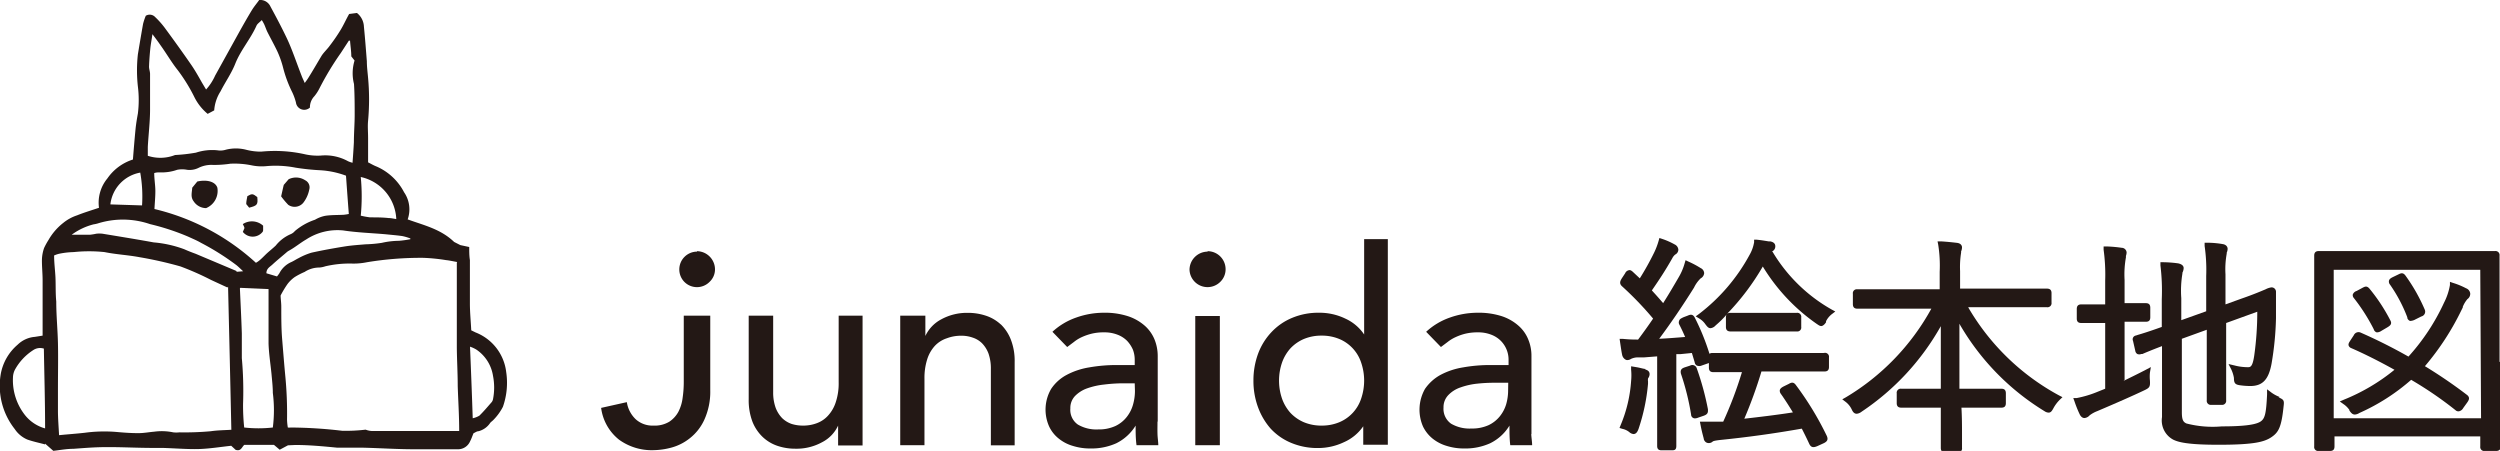
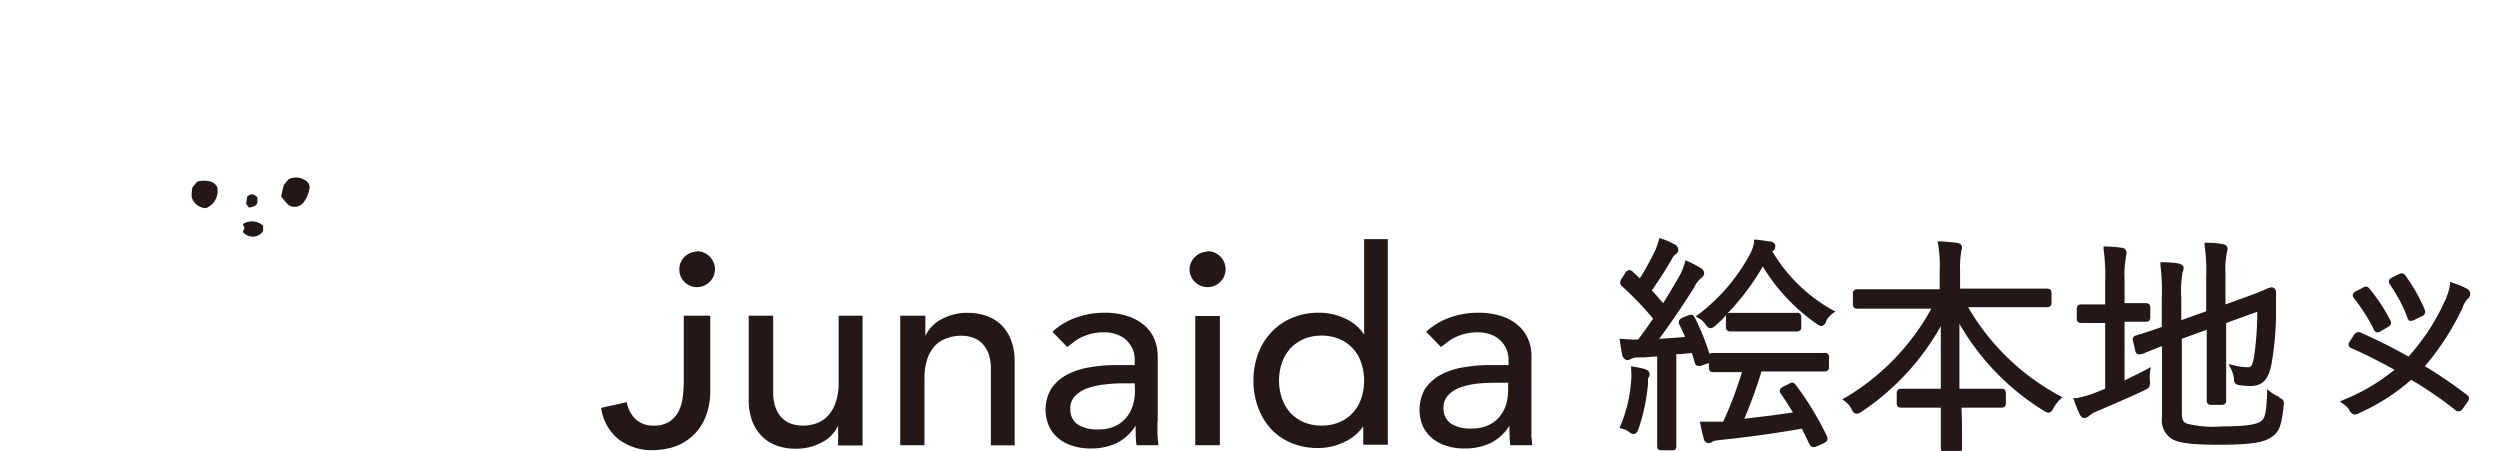
<svg xmlns="http://www.w3.org/2000/svg" viewBox="0 0 221.75 40">
  <defs>
    <style>.cls-1{fill:#231815;}</style>
  </defs>
  <g id="レイヤー_2" data-name="レイヤー 2">
    <g id="トップバナー">
-       <path class="cls-1" d="M25.54,39.5l-.73.39-.51-.43H21.67c-.22.18-.29.6-.77.44l-.39-.36c-.94.1-1.91.26-2.87.29s-2.16-.07-3.24-.1c-.29,0-.58,0-.87,0-1.37,0-2.74-.08-4.12-.07-1,0-1.93.08-2.9.15-.62,0-1.23.12-1.78.18L4,39.35l0,.07c-.52-.14-1.06-.25-1.57-.43a2.53,2.53,0,0,1-1.12-.93A6.18,6.18,0,0,1,.06,33.22a4.45,4.45,0,0,1,1.51-2.65,2.46,2.46,0,0,1,1.52-.69l.69-.11v-2c0-1,0-1.93,0-2.9,0-.62-.07-1.25-.06-1.87a3.47,3.47,0,0,1,.19-1,6.24,6.24,0,0,1,.39-.71A5.17,5.17,0,0,1,5.6,19.78a3.83,3.83,0,0,1,1.24-.68c.62-.25,1.26-.44,1.94-.67a3.38,3.38,0,0,1,.75-2.61,4.35,4.35,0,0,1,2.26-1.67c.08-1,.15-1.87.24-2.78.05-.44.12-.87.2-1.3a9.64,9.64,0,0,0,0-2.4,12.94,12.94,0,0,1,0-2.85c.15-.9.3-1.8.46-2.7a5.53,5.53,0,0,1,.24-.72.66.66,0,0,1,.83.11,7.43,7.43,0,0,1,.84.94c.81,1.1,1.61,2.21,2.39,3.34.34.5.62,1,.93,1.55l.36.6a4.7,4.7,0,0,0,.8-1.23l2.18-3.94c.36-.64.72-1.28,1.1-1.9.2-.32.45-.61.63-.87a1,1,0,0,1,1,.58c.51.94,1,1.86,1.46,2.83s.86,2.18,1.29,3.28c.07.2.17.39.29.67.14-.19.23-.31.31-.44.41-.65.79-1.32,1.2-2,.21-.31.5-.57.72-.88a15.4,15.4,0,0,0,.93-1.35c.29-.47.52-1,.78-1.45l.69-.09a1.63,1.63,0,0,1,.62,1.22c.1,1,.18,2.05.26,3.07,0,.49.07,1,.11,1.48a20.75,20.75,0,0,1,0,3.78c-.05.51,0,1,0,1.55,0,.71,0,1.42,0,2.15.26.13.49.27.75.37a5,5,0,0,1,2.44,2.28,2.67,2.67,0,0,1,.32,2.41c1.42.52,2.93.85,4.12,2l.55.28.79.17c0,.41,0,.78.06,1.16,0,1.28,0,2.57,0,3.85,0,.78.08,1.57.12,2.38l.39.19a4.31,4.31,0,0,1,2.71,3.51,6.41,6.41,0,0,1-.29,3.08,4.7,4.7,0,0,1-.82,1.14c-.11.13-.27.21-.35.35a1.77,1.77,0,0,1-1,.68c-.15,0-.3.12-.44.18-.11.26-.19.51-.31.73a1.16,1.16,0,0,1-1.1.69c-1.27,0-2.55,0-3.83,0-1.51,0-3-.1-4.54-.14-.77,0-1.54,0-2.3,0-1.24-.12-2.48-.24-3.72-.24Zm-5.37-14-1.45-.67A24.84,24.84,0,0,0,16,23.63a34.81,34.81,0,0,0-3.64-.82c-1-.19-2.07-.24-3.09-.45a13.11,13.11,0,0,0-2.73,0,7.2,7.2,0,0,0-1.3.15,2.55,2.55,0,0,0-.44.15c0,.67.09,1.31.12,1.95s0,1.42.07,2.13c0,1.23.12,2.45.15,3.68s0,2.75,0,4.12c0,.64,0,1.28,0,1.91s.06,1.41.1,2.15c.8-.08,1.53-.13,2.25-.21a13,13,0,0,1,2.79-.08c.65.06,1.3.11,2,.11.47,0,.93-.09,1.4-.13a5,5,0,0,1,1.69.06,2.46,2.46,0,0,0,.54,0,26,26,0,0,0,2.79-.1c.6-.09,1.22-.09,1.82-.13-.09-4.26-.19-8.45-.29-12.68m20.32-2.2c-.4-.07-.69-.14-1-.17a16.23,16.23,0,0,0-2-.2,29.32,29.32,0,0,0-5,.39,5.88,5.88,0,0,1-1.25.12,9.49,9.49,0,0,0-2.44.24,2.08,2.08,0,0,1-.54.11,2.39,2.39,0,0,0-1.3.39,6.49,6.49,0,0,0-.87.45,2.86,2.86,0,0,0-.66.64,9.35,9.35,0,0,0-.6,1c0,.27.06.62.06,1,0,1,0,1.95.08,2.91s.17,2.12.27,3.17a34.52,34.52,0,0,1,.16,3.94,5.38,5.38,0,0,0,.07.69,1,1,0,0,0,.27,0,40.72,40.72,0,0,1,4.55.29,14.7,14.7,0,0,0,2.08-.1,1.85,1.85,0,0,0,.54.12c.71,0,1.41,0,2.12,0,1.48,0,3,0,4.45,0h1.19c0-1.38-.09-2.72-.13-4,0-1.13-.07-2.27-.08-3.4,0-1.38,0-2.75,0-4.12,0-.8,0-1.61,0-2.41,0-.35,0-.69,0-1m-9.25-8.88c.05-.64.09-1.23.12-1.81,0-.8.07-1.61.07-2.41s0-1.83-.06-2.75a3.86,3.86,0,0,1,.05-2.08L31.16,5c0-.47-.08-.93-.11-1.39l-.11,0-.71,1.09a25.82,25.82,0,0,0-1.9,3.15,3.71,3.71,0,0,1-.45.69,1.42,1.42,0,0,0-.39,1,.74.74,0,0,1-1.24-.45,5,5,0,0,0-.31-.87A11,11,0,0,1,25.11,6a8.6,8.6,0,0,0-.49-1.4C24.34,4,24,3.4,23.69,2.78c-.09-.2-.16-.41-.25-.61a3.66,3.66,0,0,0-.22-.39c-.19.2-.39.32-.47.5-.53,1.19-1.41,2.17-1.89,3.39-.34.85-.88,1.61-1.29,2.42A3.61,3.61,0,0,0,19,9.79l-.58.31a4.57,4.57,0,0,1-1.2-1.53,15.06,15.06,0,0,0-1.44-2.33c-.56-.7-1-1.47-1.53-2.21-.21-.31-.43-.6-.73-1-.07.51-.15.9-.19,1.3s-.09,1-.11,1.58c0,.22.09.44.09.65,0,1.06,0,2.12,0,3.18s-.14,2.19-.2,3.29c0,.25,0,.5,0,.79a3.58,3.58,0,0,0,2.42-.07,14.71,14.71,0,0,0,1.85-.21,4.65,4.65,0,0,1,1.89-.21,1.63,1.63,0,0,0,.76-.05,3.62,3.62,0,0,1,1.79,0,5.21,5.21,0,0,0,1.35.17,12.22,12.22,0,0,1,3.86.23,5.11,5.11,0,0,0,1.41.12,4.18,4.18,0,0,1,2.43.5,2.07,2.07,0,0,0,.42.14m-.58,1.15a7.84,7.84,0,0,0-2.32-.49,20.15,20.15,0,0,1-2.18-.23,9.2,9.2,0,0,0-2.62-.13,4.42,4.42,0,0,1-1.25-.07,7.55,7.55,0,0,0-1.9-.15,9.84,9.84,0,0,1-1.53.11,2.57,2.57,0,0,0-1.32.27,1.77,1.77,0,0,1-1,.16,2.3,2.3,0,0,0-.87,0,4.14,4.14,0,0,1-1.56.23c-.14,0-.28,0-.48.06,0,.55.1,1.08.1,1.6s-.05,1-.08,1.59a20.26,20.26,0,0,1,9,4.77,2,2,0,0,0,.38-.27c.22-.19.42-.41.63-.6s.51-.43.75-.66a3.4,3.4,0,0,1,1.3-1,1,1,0,0,0,.4-.29,5.41,5.41,0,0,1,1.78-1,2.87,2.87,0,0,1,.92-.35c.54-.08,1.09-.06,1.63-.09a4.55,4.55,0,0,0,.45-.07c-.09-1.16-.17-2.28-.25-3.4m-9.41,10c.06,1.39.13,2.7.17,4,0,.73,0,1.47,0,2.19a32.23,32.23,0,0,1,.11,4.05,18.67,18.67,0,0,0,.1,2.1,11.41,11.41,0,0,0,2.54,0,12.14,12.14,0,0,0,0-3.07c0-.56-.07-1.13-.12-1.7-.09-.89-.23-1.78-.26-2.67,0-1.41,0-2.82,0-4.23,0-.18,0-.36,0-.61l-2.51-.11m.32-1.41c-.27-.25-.44-.42-.63-.58a22.39,22.39,0,0,0-3.17-2c-.36-.21-.75-.37-1.14-.55a20.89,20.89,0,0,0-3.38-1.11,7.44,7.44,0,0,0-4.64-.06,2.45,2.45,0,0,1-.37.08,5.59,5.59,0,0,0-1.94.92c.55,0,1.09,0,1.64,0a5.07,5.07,0,0,0,.54-.09,2.53,2.53,0,0,1,.55,0c1.51.25,3,.49,4.54.77a10.21,10.21,0,0,1,2.72.61c.31.14.64.27,1,.4l3.63,1.53s0,.05,0,.07l.71-.06M3.88,30.92a1.08,1.08,0,0,0-.94.14A4.83,4.83,0,0,0,1.32,32.8a1.59,1.59,0,0,0-.17.68,5,5,0,0,0,1.1,3.38A3.45,3.45,0,0,0,4,38c0-2.41-.07-4.75-.11-7.1M36.4,21.25v-.1a4.77,4.77,0,0,0-.71-.21c-.49-.07-1-.11-1.48-.16-1.25-.11-2.52-.15-3.77-.34a5.07,5.07,0,0,0-3.28.8c-.52.3-1,.71-1.54,1a1.12,1.12,0,0,0-.22.16c-.42.36-.84.7-1.24,1.07-.21.2-.53.34-.53.77l.94.28a3.39,3.39,0,0,0,.21-.28,2.17,2.17,0,0,1,1.07-1c.22-.1.42-.24.63-.34a5.84,5.84,0,0,1,1.16-.49c1-.22,2-.4,3-.56.59-.09,1.2-.13,1.79-.18a11.17,11.17,0,0,0,1.44-.13,7.08,7.08,0,0,1,1.51-.18,9.32,9.32,0,0,0,1.06-.15M41.93,37.1a2,2,0,0,0,.59-.23c.39-.38.74-.8,1.1-1.21a.62.62,0,0,0,.11-.25,5.34,5.34,0,0,0,0-2.07A3.44,3.44,0,0,0,42.24,31a2.83,2.83,0,0,0-.55-.25c.09,2.14.17,4.2.24,6.33M32,15.7A17.8,17.8,0,0,1,32,19.13a7.58,7.58,0,0,0,.83.15c.54,0,1.09,0,1.63.06.23,0,.46.06.69.09A4,4,0,0,0,32,15.7M12.6,18.22a12.17,12.17,0,0,0-.16-2.91,3.24,3.24,0,0,0-2.65,2.82l2.81.09" />
      <path class="cls-1" d="M24.94,17.4c.09-.38.15-.68.23-1l.43-.5a1.48,1.48,0,0,1,1.47.09.7.7,0,0,1,.36.83A2.77,2.77,0,0,1,26.89,18a1,1,0,0,1-1.32.17,7,7,0,0,1-.63-.75" />
      <path class="cls-1" d="M18.28,18.46a1.33,1.33,0,0,1-1.1-.6c-.3-.39-.15-.8-.13-1.21l.45-.55c.84-.19,1.6,0,1.78.55a1.65,1.65,0,0,1-1,1.81" />
      <path class="cls-1" d="M21.52,19.89a1.47,1.47,0,0,1,1.82.13c0,.09,0,.2,0,.31s0,.17-.05.24a1.12,1.12,0,0,1-1.75,0l.14-.33c0-.11-.08-.22-.14-.36" />
      <path class="cls-1" d="M22.1,18.42l-.26-.32c0-.24.06-.46.1-.7.42-.24.48-.23.88.08.07.67,0,.76-.72.94" />
      <path class="cls-1" d="M157.26,22.26a.49.49,0,0,0,.21-.39c0-.11,0-.37-.45-.46l-.15,0c-.3-.05-.65-.11-1.05-.15l-.23,0,0,.23a3.38,3.38,0,0,1-.4,1.11,16.42,16.42,0,0,1-4.49,5.25l-.29.21.31.19a1.75,1.75,0,0,1,.56.53c.15.19.25.33.45.33a.7.7,0,0,0,.44-.24c.36-.31.7-.63,1-1a.41.41,0,0,0-.08.27V29c0,.27.13.4.41.4h.14v-.08l0,.08c.21,0,.71,0,1.79,0h2c1.06,0,1.56,0,1.79,0h.15a.35.35,0,0,0,.4-.4v-.85a.35.35,0,0,0-.4-.4h-.19c-.23,0-.72,0-1.75,0h-2c-1,0-1.53,0-1.77,0h-.18a.47.47,0,0,0-.28.08,21.54,21.54,0,0,0,3.16-4.19,16.86,16.86,0,0,0,4.77,5.08c.18.12.28.2.42.2s.32-.17.42-.34l0-.09a1.87,1.87,0,0,1,.52-.63l.3-.23-.33-.18a14.26,14.26,0,0,1-5.27-5.18" />
      <path class="cls-1" d="M161.75,31.31h-.15c-.23,0-.92,0-2.5,0h-4.55c-1.6,0-2.28,0-2.5,0h-.15a.46.46,0,0,0-.27.07,20.37,20.37,0,0,0-1.31-3.22c-.17-.3-.36-.28-.63-.16l-.37.14c-.2.1-.34.16-.38.31a.39.39,0,0,0,0,.31c.19.37.37.75.53,1.13-.88.07-1.62.13-2.3.16,1-1.34,2.07-2.91,3.09-4.54a2.82,2.82,0,0,1,.59-.82.58.58,0,0,0,.31-.46.52.52,0,0,0-.31-.45,8.29,8.29,0,0,0-1.09-.58l-.25-.12-.08.27a5.17,5.17,0,0,1-.54,1.26c-.36.62-.83,1.43-1.37,2.28-.37-.44-.7-.8-1-1.13.64-.93,1.15-1.69,1.81-2.85a1,1,0,0,1,.26-.33.5.5,0,0,0,.28-.43.56.56,0,0,0-.33-.47,6.38,6.38,0,0,0-1.11-.49l-.24-.08-.07.25a6.38,6.38,0,0,1-.41,1.07,24.93,24.93,0,0,1-1.26,2.26l-.63-.59c-.07-.06-.21-.18-.35-.13a.46.46,0,0,0-.32.27l-.29.44c-.12.2-.27.44,0,.7a29.33,29.33,0,0,1,2.77,2.88c-.4.59-.85,1.22-1.33,1.86h-.1a11.92,11.92,0,0,1-1.23-.06l-.31,0,.05.35c.07.46.12.83.18,1.09s.29.44.44.44a.63.63,0,0,0,.35-.11,1.45,1.45,0,0,1,.65-.13l.51,0,1.15-.09v5c0,1.75,0,2.51,0,2.81v.14c0,.38.27.38.4.38h.91c.18,0,.39,0,.39-.38V39.4c0-.76,0-2,0-2.83V31.41l.38,0,1-.1.25.83a.39.39,0,0,0,.18.28.54.54,0,0,0,.45,0l.49-.17.14-.05v.41c0,.28.13.4.4.4h.15c.25,0,.91,0,2.38,0a34.53,34.53,0,0,1-1.66,4.39c-.49,0-1.19,0-1.77,0h-.3l.06.3c.07.38.16.75.28,1.19,0,.12.13.41.44.41a.49.49,0,0,0,.35-.13c.06-.05.19-.09.72-.15,2.35-.24,4.64-.55,7.19-1q.39.76.66,1.35c.15.31.35.36.72.2l.59-.27c.3-.15.38-.33.25-.63a27.3,27.3,0,0,0-2.74-4.51c-.18-.25-.35-.28-.63-.11l-.45.22c-.17.09-.31.18-.35.33a.44.44,0,0,0,.09.33c.36.51.72,1.07,1.07,1.65-1.47.23-3,.41-4.31.56a39.35,39.35,0,0,0,1.52-4.19h2.94c1.49,0,2.19,0,2.5,0h.15c.27,0,.4-.12.4-.4v-.85a.35.35,0,0,0-.4-.4" />
-       <path class="cls-1" d="M151.5,36.33h0a24.78,24.78,0,0,0-1-3.67.41.41,0,0,0-.59-.23l-.43.14c-.27.09-.47.19-.38.58a22.28,22.28,0,0,1,.9,3.62.34.34,0,0,0,.35.34.82.82,0,0,0,.29-.07l.47-.16c.28-.1.42-.22.38-.55" />
      <path class="cls-1" d="M146,32.73c-.19,0-.45-.09-.78-.15l-.54-.09v.3a5.15,5.15,0,0,1,0,1,12.16,12.16,0,0,1-.93,3.92l-.1.25.26.08a1.46,1.46,0,0,1,.6.28l0,0a.66.66,0,0,0,.38.18c.28,0,.39-.3.45-.46a17.17,17.17,0,0,0,.84-4l0-.22a.83.83,0,0,1,0-.25l.05-.08a.63.63,0,0,0,.09-.3c0-.33-.31-.4-.43-.42" />
      <path class="cls-1" d="M174.58,27.25h4.28c1.53,0,2.27,0,2.55,0h.15a.36.36,0,0,0,.41-.41V26c0-.27-.13-.4-.41-.4h-.12c-.28,0-1,0-2.58,0h-5V24.05a8.19,8.19,0,0,1,.09-1.64s0-.08,0-.11v0a.91.91,0,0,0,.08-.36c0-.16-.11-.36-.45-.4s-.88-.1-1.41-.13h-.31l.06.3a11.91,11.91,0,0,1,.13,2.4v1.55h-4.61c-1.56,0-2.28,0-2.56,0h-.13a.35.35,0,0,0-.4.4v.91c0,.28.13.41.4.41h.16c.27,0,1,0,2.53,0h3.87a20.79,20.79,0,0,1-7.58,7.86l-.32.18.29.22a1.84,1.84,0,0,1,.53.64c.08.17.19.42.46.42a.79.79,0,0,0,.39-.15l.07-.05a22.14,22.14,0,0,0,7-7.57c0,2,0,3.94,0,5.55h-1c-1.43,0-2.11,0-2.36,0h-.14a.36.36,0,0,0-.41.41v.87c0,.27.13.4.41.4h.12c.25,0,.91,0,2.38,0h1c0,1.18,0,2.13,0,2.76v.4c0,.21,0,.35,0,.41,0,.27.13.4.41.4h1.07a.35.35,0,0,0,.4-.4c0-.11,0-.49,0-1.06v-.25c0-.6,0-1.37-.05-2.26H175c1.46,0,2.12,0,2.37,0h.15c.28,0,.4-.13.4-.4v-.87c0-.28-.12-.41-.4-.41h-.15c-.25,0-.91,0-2.37,0H173.8c0-1.82,0-3.77,0-5.76a21.86,21.86,0,0,0,7.48,7.71l.08.05a.7.7,0,0,0,.35.12c.2,0,.29-.15.39-.32l.06-.11a3.26,3.26,0,0,1,.54-.71l.24-.23-.29-.15a20.7,20.7,0,0,1-8-7.7" />
      <path class="cls-1" d="M202.22,35.22h0a3.23,3.23,0,0,1-.76-.41l-.37-.28,0,.46c-.08,1.66-.18,2.11-.55,2.38s-1.3.45-3.46.45a9.24,9.24,0,0,1-3.15-.26c-.27-.13-.4-.3-.4-1V30.05l2.21-.8v3.09c0,1.71,0,2.61,0,3v.06s0,.08,0,.1a.36.36,0,0,0,.41.41h.9a.36.36,0,0,0,.41-.41v-.18c0-.35,0-1.27,0-2.94V28.65l2.76-1a27.68,27.68,0,0,1-.26,3.82c-.15,1.1-.36,1.1-.58,1.1a4.67,4.67,0,0,1-1.2-.16l-.51-.12.24.47a2.92,2.92,0,0,1,.24.76c0,.48.11.6.59.66a6.79,6.79,0,0,0,.86.06c1.09,0,1.63-.57,1.89-2a27.33,27.33,0,0,0,.39-4c0-.74,0-1.22,0-1.61s0-.48,0-.74a.39.39,0,0,0-.41-.4,1.67,1.67,0,0,0-.53.18c-.39.16-1,.43-2.13.82l-1.41.51V24.33a7.69,7.69,0,0,1,.11-1.83l0-.09a.84.84,0,0,0,.08-.34c0-.16-.11-.37-.44-.42a8.36,8.36,0,0,0-1.31-.12l-.29,0,0,.29a14.77,14.77,0,0,1,.14,2.67v3.12l-2.21.79V26.45a9.27,9.27,0,0,1,.1-2.18l0-.08a1,1,0,0,0,.11-.41c0-.2-.16-.35-.49-.42a10.59,10.59,0,0,0-1.28-.1h-.29l0,.28a18.51,18.51,0,0,1,.12,3V29c-1.17.42-1.8.61-2.11.7h0l-.18.06a.34.34,0,0,0-.26.48l.2.88a.4.4,0,0,0,.18.28.47.47,0,0,0,.35,0l.1,0c.16-.07.66-.29,1.74-.7V37a1.93,1.93,0,0,0,1,2c.45.22,1.27.45,4,.45,3.12,0,4.06-.24,4.7-.67s.9-.89,1.09-2.79c.06-.46,0-.56-.45-.74" />
      <path class="cls-1" d="M188.45,33.7V28.54h0c1.05,0,1.51,0,1.73,0h.15c.28,0,.4-.12.4-.4v-.84c0-.28-.12-.41-.4-.41h-.15c-.19,0-.65,0-1.73,0h0V24.83a8.52,8.52,0,0,1,.12-2l0-.13a1,1,0,0,0,.06-.3.44.44,0,0,0-.43-.42,12,12,0,0,0-1.32-.12h-.29l0,.29a16.27,16.27,0,0,1,.14,2.74V27h-.24c-1.07,0-1.54,0-1.73,0h-.15c-.27,0-.4.13-.4.41v.84c0,.28.13.4.4.4h.15c.22,0,.68,0,1.73,0h.24v5.83l-.67.27a9.5,9.5,0,0,1-1.87.56l-.29,0,.1.27a10.23,10.23,0,0,0,.45,1.13c.14.32.34.37.44.37a.69.69,0,0,0,.46-.24,2.7,2.7,0,0,1,.67-.37c1.76-.75,3.13-1.35,4.2-1.86.45-.21.51-.32.48-.84a3.62,3.62,0,0,1,0-.73l.08-.48-.43.23c-.71.37-1.37.69-2,1" />
      <path class="cls-1" d="M213.53,28.21a.42.42,0,0,0,.22.25.27.27,0,0,0,.12,0,1,1,0,0,0,.38-.13l.52-.26a.44.44,0,0,0,.3-.62,15.62,15.62,0,0,0-1.7-3c-.21-.29-.4-.23-.63-.11l-.48.23c-.18.09-.32.17-.36.33a.42.42,0,0,0,.09.34,13.27,13.27,0,0,1,1.54,2.91" />
-       <path class="cls-1" d="M221.71,32.1V27.46c0-2,0-3.56,0-4.66v-.12a.36.36,0,0,0-.41-.41h-.15c-.28,0-1,0-2.65,0H208.47c-1.6,0-2.36,0-2.65,0h-.15c-.27,0-.4.13-.4.41v.11c0,1.14,0,2.9,0,5.25V32.1c0,3.59,0,6.14,0,7.4v.1a.35.35,0,0,0,.4.4h1c.28,0,.4-.13.4-.4v-.89H220v.89a.35.35,0,0,0,.4.4h1c.28,0,.41-.13.41-.4v-.11c0-1.26,0-3.82,0-7.39m-1.74,5H207V23.93H220Z" />
      <path class="cls-1" d="M210.56,29.24a.43.43,0,0,0,.24.24l.09,0a.78.78,0,0,0,.35-.14l.51-.3c.21-.13.47-.28.27-.63a15.73,15.73,0,0,0-1.85-2.81c-.22-.25-.37-.2-.6-.08l-.54.29a.52.52,0,0,0-.34.32.39.39,0,0,0,.1.31,16.58,16.58,0,0,1,1.77,2.78" />
      <path class="cls-1" d="M208.37,36.39h0c.16.21.27.38.51.38a.86.86,0,0,0,.4-.14,18.13,18.13,0,0,0,4.59-2.94,33.06,33.06,0,0,1,3.93,2.69.36.36,0,0,0,.32.1.57.57,0,0,0,.37-.29l.36-.5c.12-.18.27-.4,0-.64a43.17,43.17,0,0,0-3.76-2.57,23.4,23.4,0,0,0,3.22-4.93l.14-.28,0-.06a2.54,2.54,0,0,1,.41-.68.57.57,0,0,0,.25-.49.56.56,0,0,0-.37-.47,6.63,6.63,0,0,0-1.17-.48l-.26-.09,0,.28a5.41,5.41,0,0,1-.52,1.56,18.82,18.82,0,0,1-3.16,4.79,46.23,46.23,0,0,0-4.22-2.12.46.46,0,0,0-.63.23l-.33.5c-.1.16-.16.26-.13.4a.38.38,0,0,0,.22.23c1.15.5,2.51,1.18,3.85,1.93a17.28,17.28,0,0,1-4.46,2.64l-.39.17.35.25a2,2,0,0,1,.52.53" />
      <path class="cls-1" d="M60.65,33.86a9.59,9.59,0,0,1-.1,1.42,3.66,3.66,0,0,1-.38,1.25,2.45,2.45,0,0,1-.81.88,2.5,2.5,0,0,1-1.4.34,2.21,2.21,0,0,1-1.57-.56,2.65,2.65,0,0,1-.79-1.52l-2.28.51A4.3,4.3,0,0,0,54.91,39a4.94,4.94,0,0,0,3.05.93,6.43,6.43,0,0,0,1.6-.23,4.5,4.5,0,0,0,1.63-.83,4.42,4.42,0,0,0,1.27-1.61A6,6,0,0,0,63,34.61V28H60.65Z" />
      <path class="cls-1" d="M74.39,33.93a5.24,5.24,0,0,1-.25,1.72,3.19,3.19,0,0,1-.67,1.19,2.5,2.5,0,0,1-1,.69,3.4,3.4,0,0,1-1.26.22,3.28,3.28,0,0,1-1-.15,2.3,2.3,0,0,1-.83-.51,2.73,2.73,0,0,1-.58-.92,4,4,0,0,1-.22-1.37V28H66.41V35.4a5.4,5.4,0,0,0,.33,2,3.82,3.82,0,0,0,.91,1.36,3.55,3.55,0,0,0,1.32.79,4.92,4.92,0,0,0,1.6.25,4.69,4.69,0,0,0,2.34-.57,3.14,3.14,0,0,0,1.43-1.48h0v1.76h2.17V28H74.39Z" />
      <path class="cls-1" d="M88.77,28.78A3.59,3.59,0,0,0,87.44,28a5,5,0,0,0-1.59-.25,4.73,4.73,0,0,0-2.35.57,3.21,3.21,0,0,0-1.42,1.48h0V28H79.85V39.49H82v-5.9a5.43,5.43,0,0,1,.24-1.71,3.17,3.17,0,0,1,.68-1.2A2.54,2.54,0,0,1,84,30a3.48,3.48,0,0,1,1.26-.22,2.92,2.92,0,0,1,1,.16,2.12,2.12,0,0,1,.84.5,2.64,2.64,0,0,1,.58.92,4,4,0,0,1,.21,1.37v6.77H90V32.12a5.2,5.2,0,0,0-.34-2,3.8,3.8,0,0,0-.9-1.36" />
      <path class="cls-1" d="M102.69,37.41V31.56a3.93,3.93,0,0,0-.28-1.44,3.32,3.32,0,0,0-.86-1.22,4.28,4.28,0,0,0-1.49-.85,6.61,6.61,0,0,0-2.16-.31,7.3,7.3,0,0,0-2.42.42,6,6,0,0,0-2.13,1.27l1.31,1.35.6-.45a3.28,3.28,0,0,1,.7-.43,5.1,5.1,0,0,1,.86-.3,4.46,4.46,0,0,1,1.1-.12,3.16,3.16,0,0,1,1.21.21,2.4,2.4,0,0,1,.85.55,2.76,2.76,0,0,1,.51.78,2.52,2.52,0,0,1,.16.88v.48H99.06a13.75,13.75,0,0,0-2.46.21,6.45,6.45,0,0,0-2,.67,3.78,3.78,0,0,0-1.36,1.23,3.65,3.65,0,0,0-.18,3.34,3,3,0,0,0,.86,1.08,3.55,3.55,0,0,0,1.27.65,5.08,5.08,0,0,0,1.52.22,5.37,5.37,0,0,0,2.3-.46,4.18,4.18,0,0,0,1.72-1.57h0c0,.58,0,1.16.08,1.74h1.93c0-.3-.06-.63-.07-1s0-.71,0-1.11m-2-2.71a4.41,4.41,0,0,1-.16,1.18A3.14,3.14,0,0,1,99.93,37a2.8,2.8,0,0,1-1,.79,3.52,3.52,0,0,1-1.52.3,3.24,3.24,0,0,1-1.8-.43,1.58,1.58,0,0,1-.67-1.43,1.53,1.53,0,0,1,.42-1.11,2.81,2.81,0,0,1,1.09-.68,6.56,6.56,0,0,1,1.48-.33A14.29,14.29,0,0,1,99.49,34h1.16Z" />
      <rect class="cls-1" x="106.02" y="28.03" width="2.18" height="11.46" />
      <path class="cls-1" d="M107.11,22.32a1.62,1.62,0,0,0-1.6,1.6A1.6,1.6,0,0,0,108.24,25a1.54,1.54,0,0,0,.47-1.12,1.6,1.6,0,0,0-1.6-1.6" />
      <path class="cls-1" d="M121,29.67h0a4,4,0,0,0-1.67-1.41,5.25,5.25,0,0,0-2.32-.52,6,6,0,0,0-2.41.46,5.28,5.28,0,0,0-1.83,1.27,5.64,5.64,0,0,0-1.18,1.91,6.84,6.84,0,0,0-.41,2.38,6.74,6.74,0,0,0,.41,2.37A6,6,0,0,0,112.69,38a5.17,5.17,0,0,0,1.83,1.28,6,6,0,0,0,2.41.46,5.32,5.32,0,0,0,2.26-.51,4.06,4.06,0,0,0,1.73-1.42h0v1.64h2.18V21.21H121Zm-.27,5.7a3.43,3.43,0,0,1-1.93,2.08,4,4,0,0,1-1.57.3,4,4,0,0,1-1.58-.3,3.57,3.57,0,0,1-1.18-.82,3.77,3.77,0,0,1-.75-1.26,4.94,4.94,0,0,1,0-3.22,3.77,3.77,0,0,1,.75-1.26,3.57,3.57,0,0,1,1.18-.82,4,4,0,0,1,1.58-.3,4,4,0,0,1,1.57.3,3.43,3.43,0,0,1,1.93,2.08,4.94,4.94,0,0,1,0,3.22" />
      <path class="cls-1" d="M135.84,38.52c0-.33,0-.71,0-1.11V31.56a3.73,3.73,0,0,0-.28-1.44,3.2,3.2,0,0,0-.86-1.22,4.24,4.24,0,0,0-1.48-.85,6.68,6.68,0,0,0-2.17-.31,7.34,7.34,0,0,0-2.42.42,6,6,0,0,0-2.13,1.27l1.31,1.35.6-.45a3.36,3.36,0,0,1,.71-.43,4.7,4.7,0,0,1,.85-.3,4.57,4.57,0,0,1,1.1-.12,3.16,3.16,0,0,1,1.21.21,2.4,2.4,0,0,1,.85.55,2.37,2.37,0,0,1,.68,1.66v.48h-1.6a13.55,13.55,0,0,0-2.45.21,6.42,6.42,0,0,0-2,.67,4,4,0,0,0-1.36,1.23,3.74,3.74,0,0,0-.18,3.34,3.14,3.14,0,0,0,.86,1.08,3.64,3.64,0,0,0,1.27.65,5.08,5.08,0,0,0,1.52.22,5.34,5.34,0,0,0,2.3-.46,4.12,4.12,0,0,0,1.72-1.57h0c0,.58,0,1.16.07,1.74h1.94c0-.3-.06-.63-.08-1m-2.05-3.82a4.43,4.43,0,0,1-.17,1.18,3.14,3.14,0,0,1-.56,1.07,2.85,2.85,0,0,1-1,.79,3.54,3.54,0,0,1-1.53.3,3.24,3.24,0,0,1-1.8-.43,1.61,1.61,0,0,1-.67-1.43,1.54,1.54,0,0,1,.43-1.11,2.67,2.67,0,0,1,1.09-.68,6.35,6.35,0,0,1,1.47-.33,14.35,14.35,0,0,1,1.59-.08h1.16Z" />
      <path class="cls-1" d="M61.82,22.32A1.58,1.58,0,0,0,60.7,25a1.57,1.57,0,0,0,2.24,0,1.51,1.51,0,0,0,.48-1.12,1.62,1.62,0,0,0-1.6-1.6" />
    </g>
  </g>
</svg>